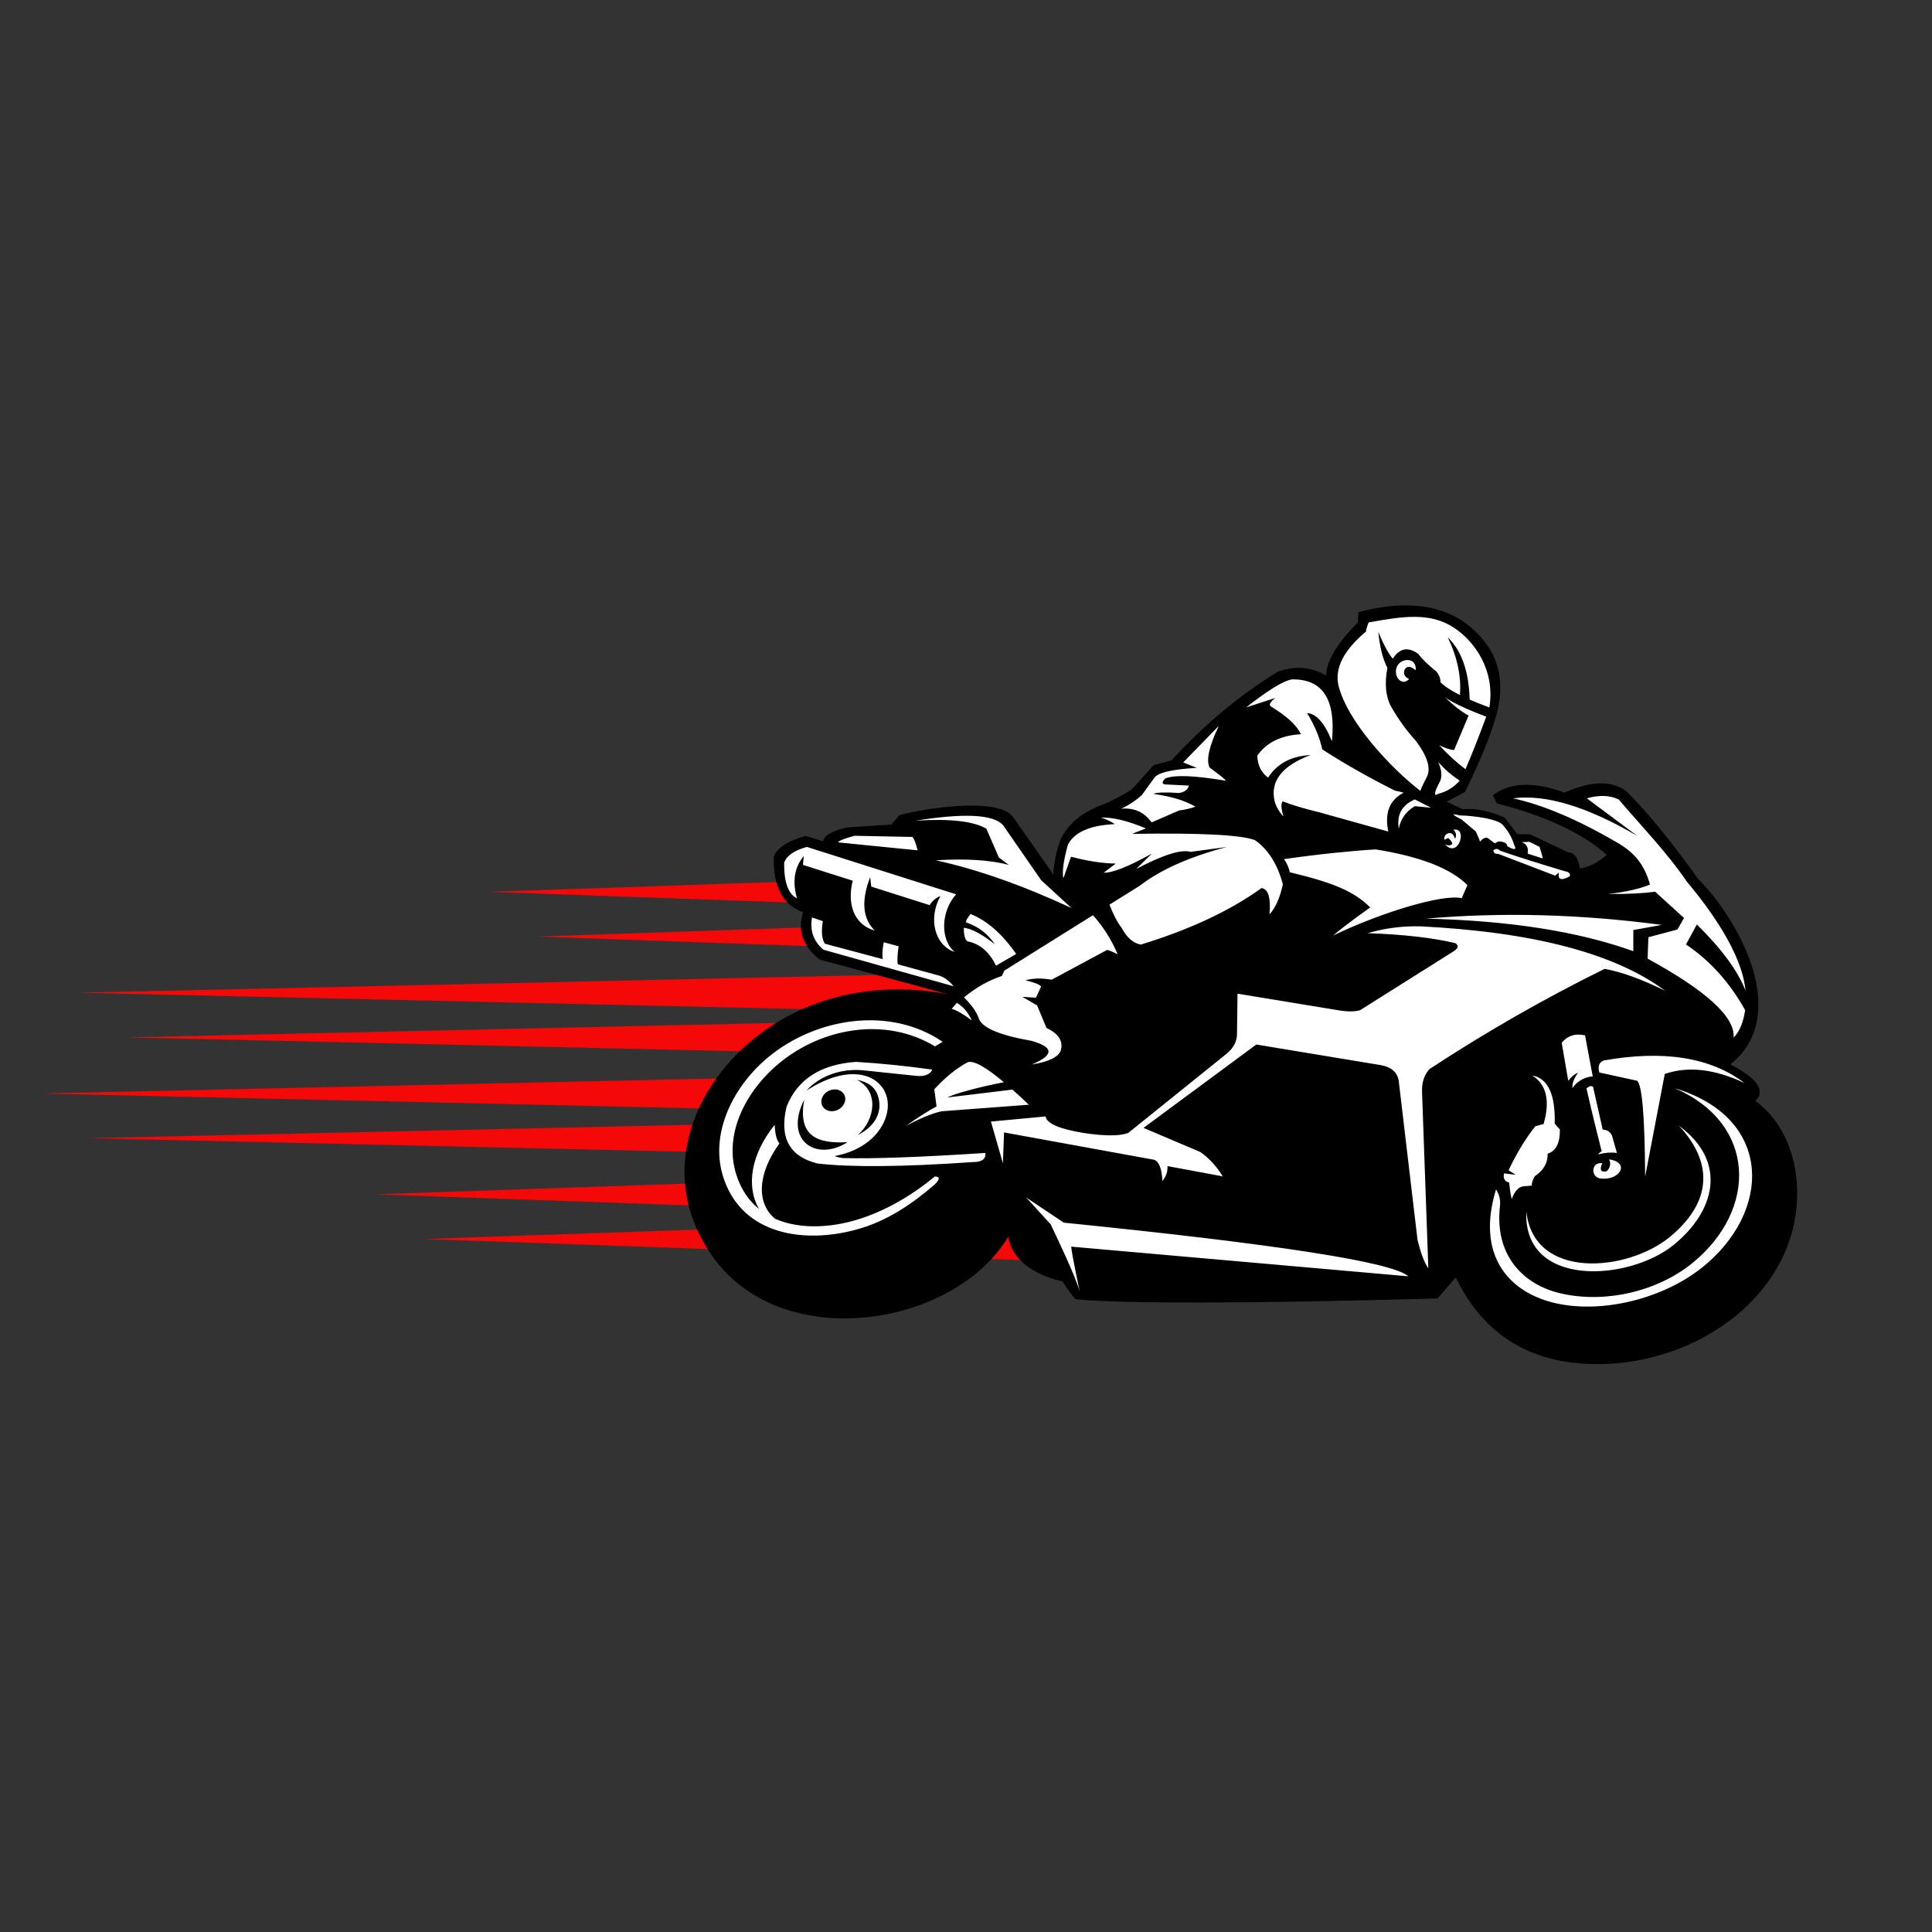
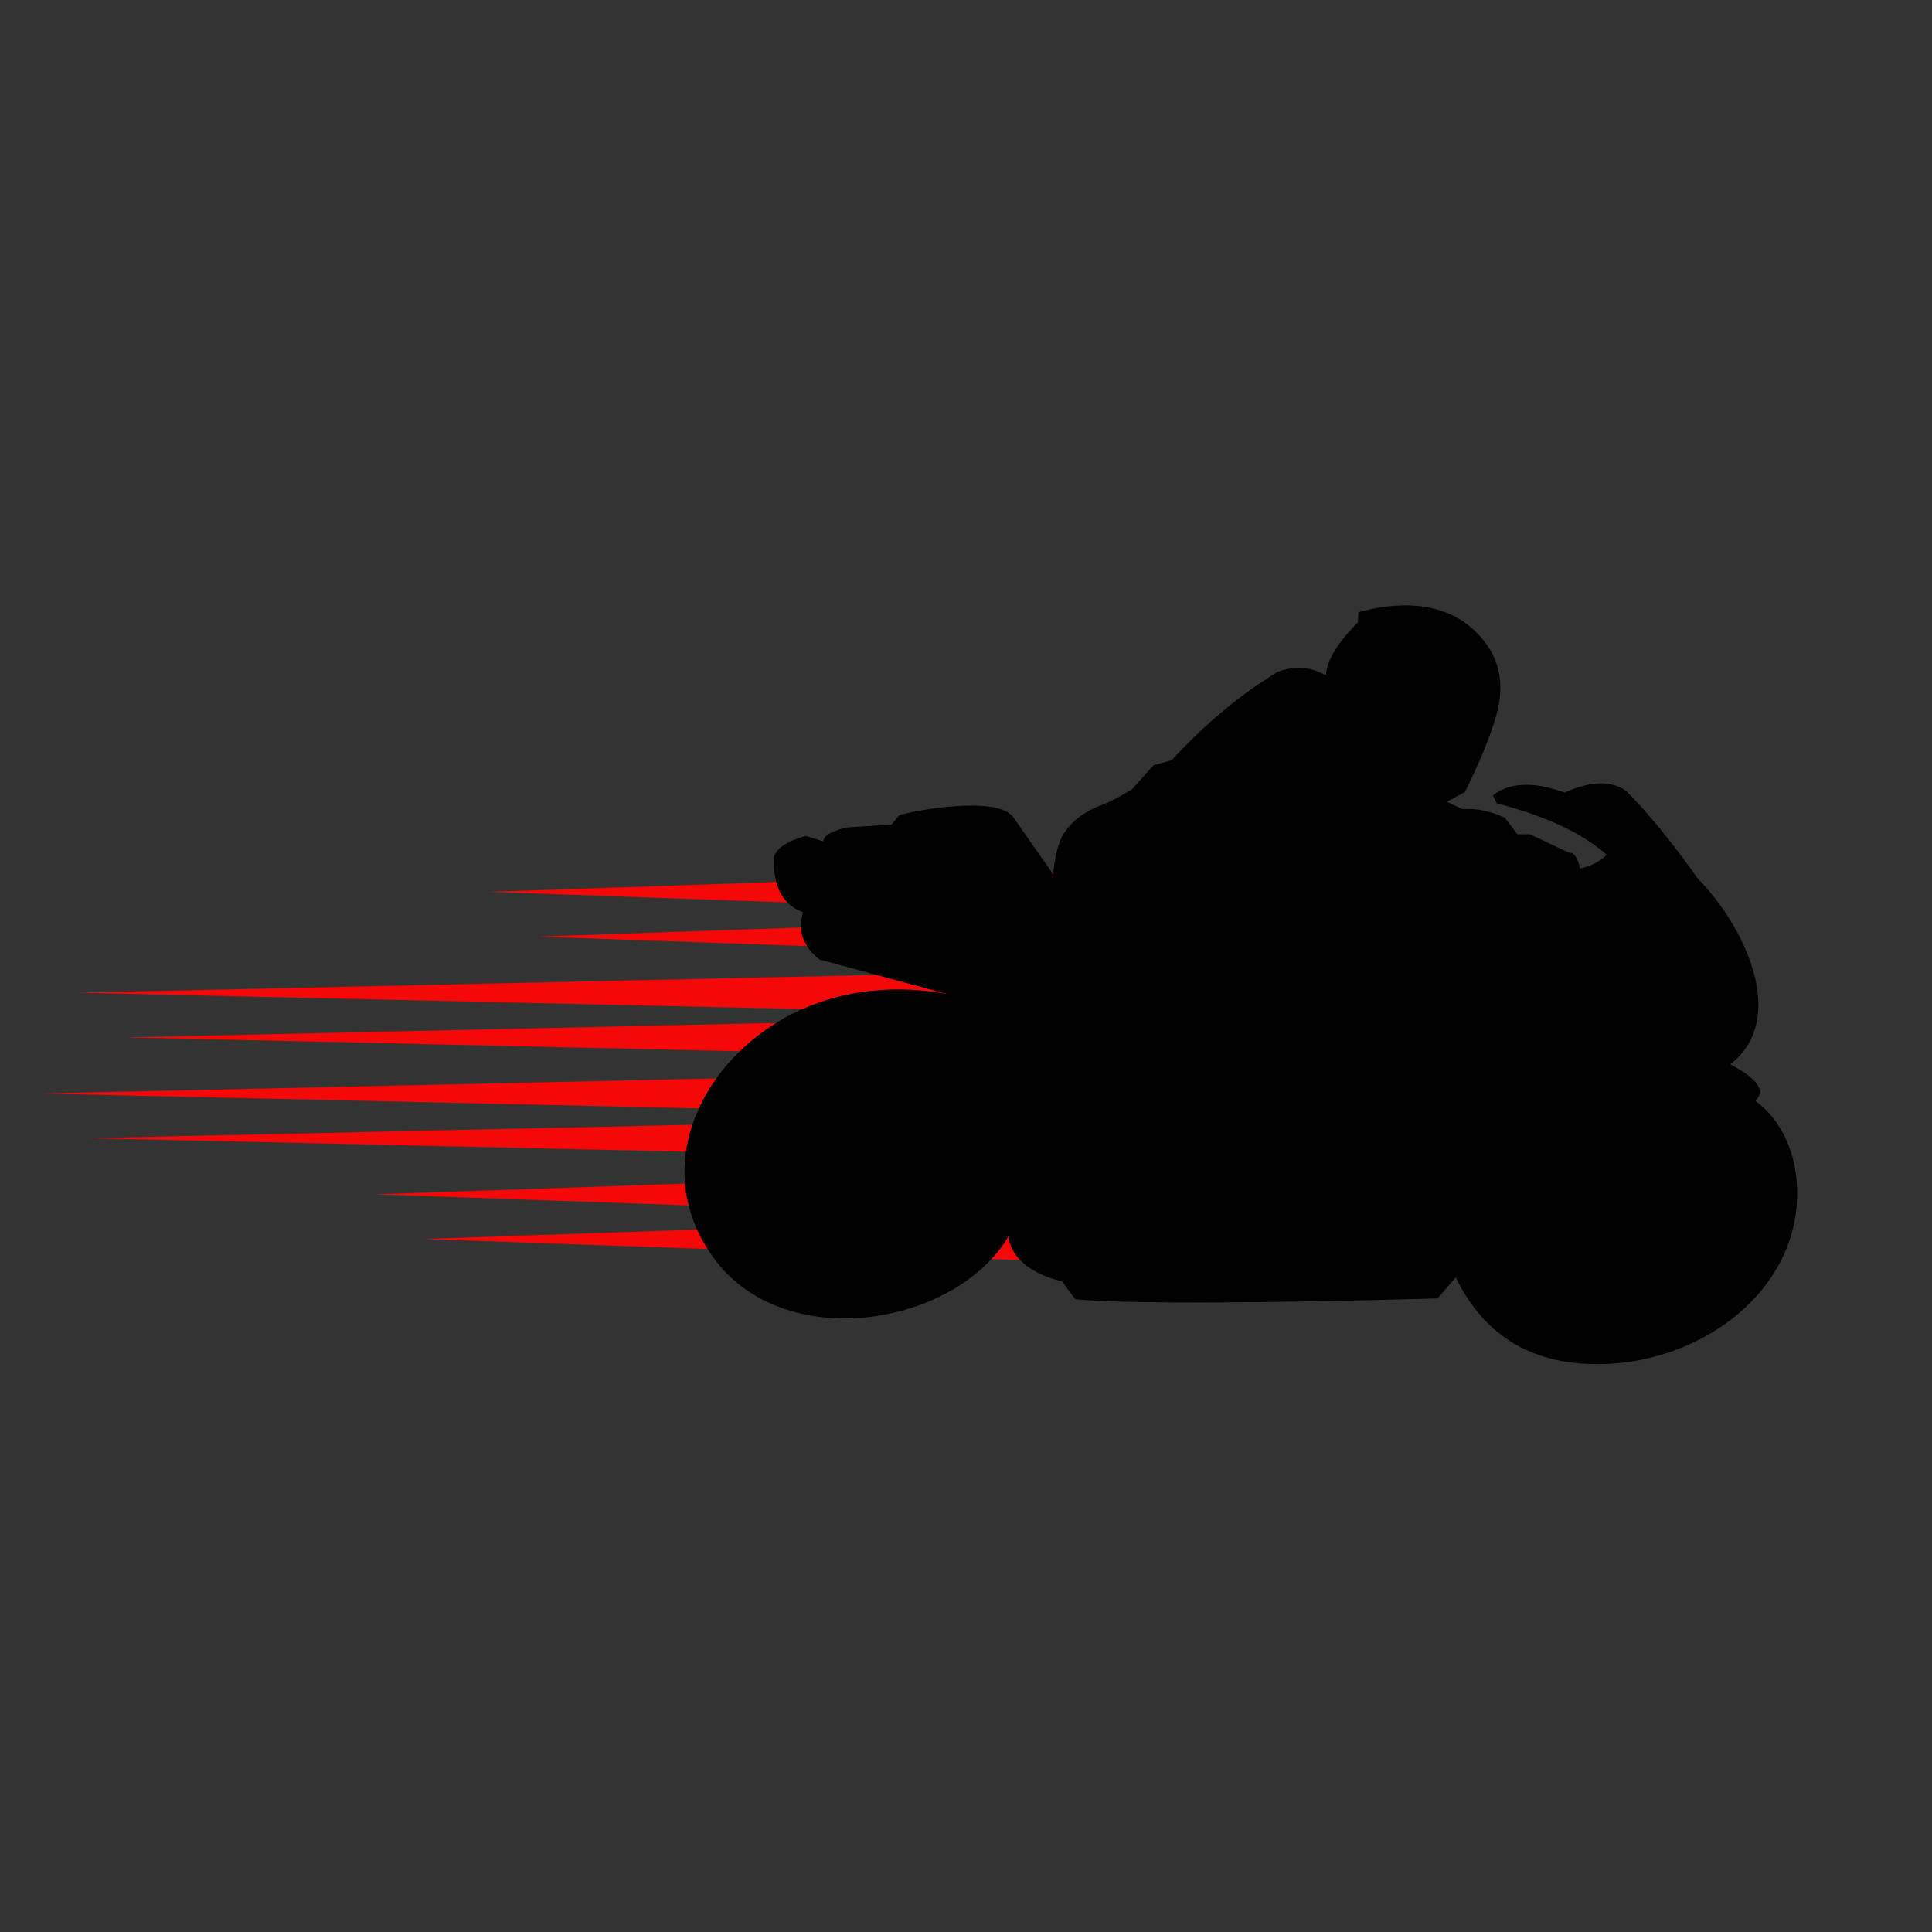
<svg xmlns="http://www.w3.org/2000/svg" viewBox="0 0 375 375">
  <rect x="0" y="0" width="375" height="375" fill="#333333" stroke="none" />
  <defs>
    <clipPath id="112ee9d325">
      <path d="M 37.5 150.254 L 258.75 150.254 L 258.75 204.965 L 37.5 204.965 Z M 37.5 150.254 " clip-rule="nonzero" />
    </clipPath>
  </defs>
  <g clip-path="url(#112ee9d325)" style="" transform="matrix(1.485, 0, 0, 1.485, -47.955, -56.948)">
    <path fill="#f40808" d="M 96.219 154.922 L 231.887 150.254 L 230.129 154.922 L 229.574 156.391 L 238.211 156.094 L 236.453 160.766 L 235.305 163.812 L 252.43 163.43 L 250.672 168.102 L 250.156 169.461 L 258.754 169.27 L 256.992 173.941 L 255.234 178.613 L 246.785 178.422 L 245.707 181.277 L 245.195 182.641 L 253.789 182.449 L 252.031 187.117 L 250.273 191.789 L 216.531 191.023 L 215.238 194.453 L 214.688 195.922 L 223.324 195.625 L 221.562 200.293 L 219.805 204.965 L 153.73 202.629 L 87.652 200.293 L 155.488 197.961 L 168.184 197.523 L 147.406 196.789 L 81.332 194.453 L 149.164 192.117 L 195.047 190.539 L 147.047 189.453 L 43.824 187.117 L 148.809 184.781 L 170.84 184.293 L 140.723 183.609 L 37.5 181.277 L 142.484 178.941 L 206.695 177.512 L 152.012 176.277 L 48.785 173.941 L 153.77 171.605 L 175.805 171.117 L 145.688 170.434 L 42.461 168.102 L 147.445 165.766 L 206.727 164.445 L 168.617 163.102 L 102.543 160.766 L 170.375 158.43 L 183.074 157.992 L 162.293 157.258 L 96.219 154.922 " fill-opacity="1" fill-rule="evenodd" />
  </g>
  <path fill="#000000" d="M 329.554 170.553 C 337.784 178.771 347.678 197.271 335.847 206.597 C 341.142 209.34 342.76 211.706 340.713 213.689 C 345.66 217.262 348.234 223.258 348.727 229.214 C 350.456 250.249 329.566 265.768 307.986 264.724 C 296.167 264.156 287.688 258.554 282.562 247.929 C 282.562 247.929 281.384 249.298 279.03 252.029 C 242.766 253.044 218.13 253.062 208.775 252.192 C 208.775 252.192 207.621 250.933 206.223 248.712 C 206.223 248.712 196.649 246.978 195.732 240.001 C 185.34 257.464 152.086 262.961 138.463 244.084 C 126.643 227.712 134.977 208.655 149.975 198.976 C 159.822 192.62 171.897 190.706 183.907 192.956 C 183.907 192.956 175.631 190.724 159.091 186.252 C 155.815 183.642 154.748 180.575 155.884 177.054 C 151.941 175.674 150.038 172.096 150.195 166.308 C 150.827 164.562 152.892 163.211 156.383 162.26 C 156.383 162.26 157.525 162.614 159.81 163.315 C 159.834 162.225 161.359 161.326 164.398 160.601 C 164.398 160.601 167.274 160.416 173.022 160.044 C 173.022 160.044 173.532 159.436 174.57 158.218 C 178.908 157.029 193.488 154.552 196.62 158.548 C 196.62 158.548 199.218 162.26 204.414 169.689 C 204.71 166.685 205.243 164.324 206.015 162.596 C 207.639 159.575 210.48 157.377 214.528 155.996 C 216.552 155.057 218.263 154.135 219.672 153.23 C 219.672 153.23 221.087 151.658 223.923 148.515 C 223.923 148.515 225.083 148.202 227.409 147.576 C 233.678 140.703 240.533 134.979 247.974 130.398 C 251.43 129.186 254.562 129.423 257.369 131.123 C 257.473 128.287 259.538 124.848 263.557 120.811 C 263.557 120.811 263.597 120.144 263.667 118.816 C 272.123 116.572 278.943 117.198 284.122 120.701 C 290.42 125.288 292.525 131.349 290.42 138.877 C 289.312 142.809 287.288 147.755 284.342 153.729 C 284.342 153.729 283.165 154.361 280.804 155.614 C 280.804 155.614 281.837 156.095 283.901 157.058 C 286.47 156.855 289.202 157.406 292.084 158.716 C 292.084 158.716 292.89 159.789 294.514 161.929 C 294.514 161.929 295.326 161.929 296.95 161.929 C 296.95 161.929 299.455 163.112 304.466 165.479 C 305.539 165.432 306.275 166.464 306.676 168.575 C 308.572 168.233 310.306 167.352 311.872 165.919 C 307.122 161.697 300.012 158.374 290.536 155.944 C 290.536 155.944 290.281 155.428 289.764 154.39 C 293.024 151.838 297.669 151.653 303.695 153.839 C 308.839 151.542 312.84 151.461 315.694 153.584 C 319.91 157.817 324.532 163.472 329.56 170.547 L 329.554 170.553 Z M 329.554 170.553" fill-opacity="1" fill-rule="evenodd" style="" transform="matrix(1, 0, 0, 1, -2.842170943040401e-14, 0)" />
-   <path fill="#ffffff" d="M 295.802 230.247 C 294.798 230.316 294.01 231.146 293.424 232.741 C 293.238 232.045 293.07 230.978 292.931 229.528 C 292.055 229.33 291.725 228.745 291.933 227.753 C 291.933 227.753 292.687 227.846 294.201 228.031 C 294.201 228.031 293.737 227.736 292.815 227.144 C 294.387 223.827 296.115 220.985 298.011 218.607 C 298.011 218.607 298.545 218.462 299.612 218.167 C 300.911 213.631 300.169 210.494 297.402 208.748 C 300.459 209.299 301.914 212.419 301.769 218.109 C 302.436 218.851 302.767 219.222 302.767 219.222 C 302.819 221.843 302.024 223.415 300.389 223.931 C 300.464 225.659 299.641 227.121 297.901 228.31 C 297.53 228.913 297.327 229.522 297.292 230.137 C 296.295 230.212 295.802 230.247 295.802 230.247 Z M 274.628 156.472 C 276.716 156.675 277.754 156.779 277.754 156.779 C 275.666 155.706 274.628 155.173 274.628 155.173 C 272.111 156.24 271.067 158.131 271.502 160.833 C 271.885 158.914 272.929 157.464 274.628 156.472 Z M 187.868 206.173 C 188.999 205.808 191.325 207.095 194.851 210.053 C 189.944 211.016 185.108 212.315 183.913 213.017 L 196.515 211.491 C 197.501 212.361 198.557 213.341 199.693 214.426 C 188.384 215.273 182.724 215.702 182.724 215.702 C 180.828 216.137 178.502 217.099 175.759 218.584 C 178.34 216.786 180.352 215.51 181.785 214.756 C 181.489 212.541 181.344 211.433 181.344 211.433 C 183.519 209.061 185.688 207.31 187.862 206.167 L 187.868 206.173 Z M 184.719 195.815 C 185.664 196.065 186.975 196.825 188.645 198.083 C 187.897 196.488 186.923 195.34 185.717 194.65 C 185.05 195.427 184.719 195.815 184.719 195.815 Z M 200.198 202.021 C 204.6 203.268 204.617 204.799 200.25 206.62 C 203.556 206.086 205.435 205.182 205.887 203.906 C 206.415 202.102 205.493 200.641 203.127 199.527 C 203.127 199.527 202.518 198.066 201.3 195.149 C 201.3 195.149 200.343 194.592 198.429 193.484 C 198.429 193.484 199.311 193.542 201.079 193.652 C 201.079 193.652 201.41 192.933 202.077 191.489 C 201.816 191.101 200.801 190.695 199.038 190.271 C 200.505 189.859 202.199 189.825 204.124 190.161 C 204.124 190.161 207.697 188.241 214.847 184.402 C 215.085 184.373 215.787 184.652 216.947 185.231 C 215.723 182.361 214.116 179.832 212.139 177.64 C 200.679 184.808 194.949 188.392 194.949 188.392 C 194.619 189.094 194.451 189.442 194.451 189.442 C 191.893 190.283 189.44 191.669 187.103 193.6 C 188.489 194.946 189.428 196.239 189.915 197.48 C 190.379 199.394 193.807 200.907 200.198 202.021 Z M 217.666 180.024 C 218.669 181.955 219.928 183.062 221.424 183.347 C 230.941 180.435 238.753 176.776 244.859 172.374 C 246.176 172.554 246.692 174.253 246.408 177.478 C 247.539 176.266 248.409 174.329 249.006 171.661 C 247.968 167.74 246.158 164.875 243.589 163.072 C 240.956 162.051 233.052 161.645 219.875 161.854 C 219.591 161.9 220.438 161.547 222.421 160.798 C 218.872 159.308 215.967 158.606 213.687 158.693 C 214.604 158.954 215.508 159.378 216.396 159.963 C 211.588 160.178 208.549 161.512 207.279 163.953 C 206.426 167.039 206.131 169.219 206.392 170.495 C 207.389 167.688 207.882 166.285 207.882 166.285 C 211.025 167.126 213.919 167.572 216.564 167.619 C 215.015 168.796 214.238 169.387 214.238 169.387 C 215.938 169.44 219.052 168.204 223.581 165.676 C 221.557 167.671 220.542 168.668 220.542 168.668 C 225.733 165.925 229.247 164.817 231.097 165.345 C 235.777 164.713 238.115 164.4 238.115 164.4 C 230.883 166.302 225.246 168.813 221.203 171.939 C 217.3 174.375 215.34 175.593 215.34 175.593 C 216.129 177.57 216.9 179.049 217.666 180.029 L 217.666 180.024 Z M 221.65 154.309 C 220.426 155.411 219.081 156.298 217.614 156.971 C 220.113 156.739 222.085 157.62 223.529 159.627 C 223.529 159.627 225.315 158.856 228.888 157.301 C 229.966 157.174 231.022 156.93 232.037 156.582 C 230.019 155.393 227.293 154.564 223.854 154.088 C 224.579 153.793 226.22 153.74 228.772 153.92 C 229.862 153.804 230.529 153.323 230.761 152.482 C 230.761 152.482 229.236 152.407 226.174 152.256 C 225.501 152.175 225.501 151.78 226.174 151.096 C 227.931 150.371 231.834 150.516 237.894 151.537 C 238.016 151.444 236.984 150.591 234.797 148.991 C 234.067 147.61 234.658 144.914 236.566 140.895 C 231.961 145.627 229.659 147.987 229.659 147.987 C 231.428 148.689 232.309 149.043 232.309 149.043 C 227.676 149.31 224.95 149.919 224.132 150.87 C 222.473 153.161 221.644 154.309 221.644 154.309 L 221.65 154.309 Z M 249.226 166.749 C 249.742 167.468 250.241 168.535 250.334 169.3 C 258.79 171.319 262.843 173.018 265.958 176.138 C 265.958 176.138 261.608 179.165 258.737 181.601 C 267.802 177.205 280.039 173.453 283.721 174.34 C 283.721 174.34 284.087 173.493 284.823 171.794 C 281.605 168.564 275.666 166.256 267.025 164.87 C 263.07 165.09 256.476 165.716 249.226 166.754 L 249.226 166.749 Z M 295.355 163.478 C 296.329 163.797 296.718 164.539 296.515 165.693 C 296.515 165.693 297.478 166.001 299.392 166.609 C 299.519 166.691 299.322 165.943 298.812 164.365 C 298.812 164.365 298.156 164.04 296.851 163.391 C 295.854 163.449 295.355 163.478 295.355 163.478 Z M 304.698 170.072 C 303.393 170.814 302.674 170.82 302.541 170.101 C 302.541 170.101 302.541 169.863 302.541 169.382 C 302.541 169.382 302.309 169.579 301.851 169.962 C 301.851 169.962 298.162 168.552 290.791 165.728 C 290.205 165.792 289.898 165.56 289.88 165.032 C 290.339 164.672 290.762 164.701 291.151 165.113 C 293.899 166.082 298.092 167.416 303.724 169.103 C 304.507 169.213 304.831 169.538 304.692 170.078 L 304.698 170.072 Z M 293.894 163.982 C 294.433 164.98 293.986 165.067 292.566 164.255 C 292.537 163.698 292.003 163.379 290.959 163.31 C 290.913 163.275 290.64 163.408 290.136 163.698 C 290.136 163.698 289.672 163.35 288.75 162.643 C 288.326 162.48 287.827 162.724 287.259 163.368 C 287.253 163.205 286.987 162.55 286.459 161.402 C 286.459 161.402 285.554 160.636 283.75 159.099 C 281.779 158.107 281.622 157.829 283.281 158.27 C 283.281 158.27 283.721 158.287 284.609 158.328 C 287.914 158.595 290.17 159.099 291.377 159.818 C 292.571 160.99 293.407 162.376 293.894 163.977 L 293.894 163.982 Z M 280.52 163.924 C 281.181 164.174 281.639 164.127 281.9 163.785 C 281.854 163.472 281.576 163.083 281.071 162.625 C 281.117 162.672 280.88 162.793 280.352 162.985 C 280.259 162.387 280.509 161.976 281.1 161.738 C 281.68 161.547 282.121 161.906 282.428 162.817 C 282.747 162.173 282.649 161.587 282.121 161.048 C 284.98 160.503 283.078 166.725 280.52 163.93 L 280.52 163.924 Z M 255.757 157.58 C 264.896 160.131 269.466 161.402 269.466 161.402 C 268.718 157.771 269.716 155.26 272.447 153.868 C 271.902 153.7 271.345 153.572 270.794 153.48 C 265.668 150.91 260.953 148.237 256.644 145.447 C 256.18 143.226 255.2 140.877 253.715 138.407 C 255.525 138.534 257.131 140.361 258.523 143.893 C 259.335 135.785 256.754 131.772 250.786 131.871 C 249.145 132.114 246.182 133.924 241.884 137.305 C 245.642 136.087 247.521 135.472 247.521 135.472 C 246.501 136.296 246.222 136.852 246.698 137.137 C 249.8 139.016 251.738 140.808 252.497 142.513 C 248.646 142.733 245.828 144.113 244.042 146.665 C 244.1 148.544 244.801 149.965 246.135 150.934 C 247.887 148.208 250.636 146.746 254.376 146.555 C 248.826 148.637 246.501 151.629 247.405 155.533 C 247.73 156.634 248.298 157.615 249.122 158.467 C 248.658 156.977 248.606 155.996 248.954 155.533 C 250.734 156.234 253.002 156.919 255.751 157.586 L 255.757 157.58 Z M 272.627 129.992 C 272.349 130.827 272.639 131.424 273.509 131.79 C 272.152 133.303 270.441 131.389 271.079 129.545 C 271.722 127.666 275.028 127.411 274.784 130.102 C 273.775 129.249 273.062 129.215 272.627 129.992 Z M 279.581 151.513 C 278.328 153.862 278.2 154.715 279.198 154.065 C 280.764 153.682 282.144 152.836 283.339 151.513 C 281.86 150.574 280.462 149.373 279.14 147.912 C 279.784 149.258 279.934 150.458 279.581 151.513 Z M 282.237 145.586 C 281.471 145.528 280.514 145.209 279.36 144.641 C 280.978 146.422 282.678 147.976 284.446 149.298 C 285.525 146.839 286.871 143.441 288.483 139.103 C 284.574 137.635 281.9 136.377 280.468 135.333 C 282.231 137.032 283.762 138.215 285.055 138.877 C 283.176 143.348 282.237 145.586 282.237 145.586 Z M 259.793 133.06 C 261.568 140.164 270.104 149.246 275.77 153.566 C 275.538 153.688 275.944 152.749 276.982 150.736 C 277.765 149.101 277.046 146.793 274.831 143.812 C 273.045 141.869 271.444 139.654 270.017 137.16 C 268.95 135.223 268.718 132.706 269.298 129.626 C 268.417 127.985 267.825 125.66 267.529 122.644 C 268.579 125.196 269.519 126.93 270.348 127.852 C 271.659 125.799 273.294 125.486 275.266 126.906 C 276.008 127.904 277.185 129.046 278.804 130.34 C 279.383 131.07 279.639 131.755 279.575 132.393 C 280.317 133.17 281.587 134.011 283.373 134.904 C 283.652 131.291 282.863 127.562 281.013 123.717 C 283.698 126.292 285.113 130.317 285.258 135.785 C 286.389 136.278 287.659 136.795 289.086 137.322 C 290.275 129.998 286.128 124.407 282.225 121.849 C 277.551 118.787 272.36 119.611 265.65 120.811 C 265.181 122.058 265.036 122.626 265.21 122.528 C 260.837 126.158 259.033 129.661 259.793 133.054 L 259.793 133.06 Z M 150.444 236.562 C 146.721 233.5 147.075 227.718 151.297 221.942 C 150.52 221.124 150.427 219.222 150.357 218.335 C 145.828 223.972 144.72 230.154 147.33 234.672 C 145.37 233.083 143.816 230.879 142.893 227.927 C 140.348 219.785 145.12 211.381 151.308 206.312 C 159.694 199.44 171.943 197.318 181.477 203.1 C 182.475 202.508 182.968 202.218 182.968 202.218 C 172.72 195.224 158.401 197.538 149.139 205.182 C 142.383 210.755 137.459 220.167 140.539 228.948 C 144.291 239.636 155.96 241.422 166.114 238.691 C 172.308 237.032 177.284 233.483 181.477 229.864 C 182.475 228.861 182.457 228.362 181.419 228.368 C 177.133 231.963 170.534 236.11 163.255 237.513 C 158.825 238.366 154.226 238.227 150.439 236.557 L 150.444 236.562 Z M 163.748 224.784 C 163.186 224.755 162.6 224.621 161.979 224.395 C 170.128 222.87 173.074 216.943 172.169 213.098 C 171.143 208.696 165.158 206.08 156.505 211.706 C 159.271 208.626 163.627 207.333 167.663 207.757 C 169.426 207.942 172.813 208.296 177.824 208.824 C 179.175 208.969 180.538 208.684 180.938 207.606 C 175.713 206.881 170.777 206.382 166.12 206.109 C 159.289 206.602 154.811 209.485 152.689 214.756 C 151.216 220.805 153.222 224.5 158.714 225.839 C 165.158 226.587 175.185 226.5 188.785 225.561 C 190.553 225.578 191.383 224.992 191.272 223.786 C 178.751 224.604 169.577 224.934 163.748 224.784 Z M 166.497 220.307 C 169.96 217.273 170.609 211.689 166.306 209.589 C 168.475 209.984 169.878 211.01 170.423 212.761 C 171.351 215.737 169.96 218.584 166.497 220.307 Z M 161.747 211.462 C 160.46 211.607 159.422 212.663 159.422 213.823 C 159.422 214.988 160.46 215.818 161.747 215.673 C 163.029 215.534 164.067 214.472 164.067 213.312 C 164.067 212.153 163.029 211.323 161.747 211.462 Z M 164.508 221.693 C 158.61 222.023 154.806 220.568 156.105 213.434 C 152.062 221.403 158.471 225.578 164.508 221.693 Z M 182.324 189.378 C 183.304 189.68 184.226 190.364 185.084 191.431 C 168.243 186.699 159.822 184.338 159.822 184.338 C 157.897 182.703 157.16 180.615 157.612 178.075 C 159.01 178.551 159.712 178.794 159.712 178.794 C 159.387 180.789 159.515 182.251 160.1 183.173 C 167.582 185.168 171.322 186.165 171.322 186.165 C 171.206 185.22 171.282 184.13 171.543 182.894 C 173.457 183.41 174.419 183.671 174.419 183.671 C 174.193 185.22 174.135 186.386 174.251 187.163 C 179.633 188.636 182.324 189.378 182.324 189.378 Z M 182.544 173.917 C 180.103 178.272 181.413 183.497 185.305 184.779 C 182.51 182.488 182.544 176.985 185.583 173.586 C 166.271 167.456 156.621 164.388 156.621 164.388 C 154.127 165.078 152.648 166.111 152.202 167.485 C 152.173 171.272 153.008 173.563 154.69 174.358 C 153.756 171.081 154.197 168.349 156.012 166.157 C 155.902 167.3 155.849 167.874 155.849 167.874 L 165.511 170.942 C 164.369 175.529 165.79 179.484 169.78 180.621 C 167.425 178.295 167.129 174.839 168.898 170.257 L 169.113 172.09 L 180.451 175.691 C 180.938 174.868 181.634 174.276 182.55 173.917 L 182.544 173.917 Z M 197.246 185.168 C 194.63 186.681 193.325 187.435 193.325 187.435 C 192.09 184.884 190.356 183.329 188.129 182.784 C 187.422 182.784 187.074 181.874 187.074 180.07 C 188.599 180.256 190.606 181.323 193.099 183.283 C 191.725 181.224 189.846 179.803 187.462 179.02 C 187.572 178.498 187.886 177.965 188.402 177.414 C 191.609 178.707 194.555 181.294 197.246 185.173 L 197.246 185.168 Z M 177.128 162.445 C 177.452 162.898 177.789 163.768 178.119 165.049 C 178.119 165.049 172.964 164.533 162.646 163.501 C 162.797 163.194 163.87 162.77 165.854 162.225 C 165.854 162.225 169.612 162.3 177.128 162.451 L 177.128 162.445 Z M 191.441 160.839 C 188.964 159.389 184.394 158.873 177.731 159.291 C 187.207 157.777 192.862 158.073 194.7 160.178 C 199.635 167.305 202.106 170.866 202.106 170.866 C 206.009 174.45 207.969 176.242 207.969 176.242 C 198.4 171.812 189.631 168.726 181.657 166.986 C 187.433 166.621 192.154 166.917 195.808 167.874 C 194.514 166.911 193.876 166.43 193.876 166.43 C 192.253 162.701 191.441 160.833 191.441 160.833 L 191.441 160.839 Z M 310.724 228.751 C 308.671 228.553 308.798 225.456 310.996 225.781 C 310.428 227.127 310.729 227.637 311.907 227.306 C 312.574 226.57 312.713 225.816 312.324 225.033 C 316.465 225.619 314.459 229.18 310.724 228.751 Z M 310.892 223.485 C 310.584 223.618 310.347 223.809 310.173 224.07 C 311.489 223.728 312.713 223.63 313.844 223.792 C 313.844 223.792 313.531 222.684 312.904 220.463 C 312.55 219.686 311.942 219.28 311.083 219.245 C 311.083 219.245 310.451 216.479 309.204 210.935 C 308.845 210.703 308.421 210.813 307.934 211.271 C 309.036 216.218 310.892 223.49 310.892 223.49 L 310.892 223.485 Z M 305.197 211.213 C 305.875 210.094 307.47 209.003 309.152 208.94 C 309.152 208.94 308.653 206.283 307.656 200.965 C 305.771 200.536 304.263 201.018 303.126 202.404 C 303.973 207.316 304.396 209.775 304.396 209.775 C 305.04 208.94 305.672 208.418 306.304 208.226 C 305.516 209.27 305.15 210.268 305.197 211.219 L 305.197 211.213 Z M 317.77 209.775 C 318.739 210.645 319.26 216.85 319.318 228.391 C 319.318 228.391 320.589 221.739 323.134 208.447 C 327.675 206.898 332.837 207.49 338.607 210.215 C 332.037 205.222 322.914 203.767 311.246 205.843 C 310.37 206.214 310.097 206.991 310.422 208.168 C 315.323 209.235 317.77 209.775 317.77 209.775 Z M 207.917 241.967 C 208.01 243.354 209.552 250.591 209.552 250.591 C 208.619 247.378 204.924 239.752 203.938 237.647 C 203.938 237.647 202.355 235.913 199.183 232.439 C 204.049 235.692 206.484 237.316 206.484 237.316 C 248.049 241.515 270.336 244.983 273.364 247.732 C 229.734 243.893 207.923 241.973 207.923 241.973 L 207.917 241.967 Z M 232.901 223.572 C 225.605 220.469 221.957 218.92 221.957 218.92 C 221.957 218.92 229.253 213.527 243.85 202.74 C 243.85 202.74 251.882 204.074 267.947 206.73 C 270.006 207.078 271.183 208.075 271.485 209.723 C 271.485 209.723 272.702 220.034 275.138 240.639 C 275.788 243.296 276.49 245.14 277.238 246.184 C 277.238 246.184 276.832 234.805 276.02 212.048 C 275.933 210.175 276.414 208.655 277.458 207.507 C 288.465 200.287 299.792 193.803 311.454 188.056 C 314.714 188.636 318.64 190.057 323.227 192.324 C 313.525 185.086 297.698 180.911 275.747 179.803 C 272.175 179.716 268.747 180.163 265.465 181.131 C 272.43 181.369 278.102 182.019 282.492 183.068 C 283.194 183.538 283.066 184.077 282.103 184.675 C 270.017 192.284 263.974 196.088 263.974 196.088 C 262.872 196.39 261.469 196.384 259.77 196.088 C 246.727 193.942 240.202 192.875 240.202 192.875 C 240.127 198.82 240.086 201.441 240.098 200.739 C 240.098 202.143 239.431 203.395 238.109 204.509 C 225.356 214.78 218.982 219.912 218.982 219.912 C 217.306 220.527 214.43 220.527 210.358 219.912 C 205.62 219.135 203.15 218.068 202.953 216.699 C 195.877 217.36 192.34 217.697 192.34 217.697 C 193.888 223.09 194.665 225.787 194.665 225.787 C 194.81 221.797 194.886 219.802 194.886 219.802 C 214.343 223.345 224.068 225.12 224.068 225.12 C 224.996 225.526 225.518 226.895 225.617 229.22 C 226.319 228.403 226.649 227.44 226.614 226.338 C 233.759 227.672 237.337 228.333 237.337 228.333 C 236.102 226.326 234.629 224.737 232.912 223.566 L 232.901 223.572 Z M 317.028 184.623 C 306.374 180.795 292.966 178.69 276.791 178.307 C 291.51 177.025 306.768 177.431 322.555 179.525 C 318.866 180.192 317.028 180.522 317.028 180.522 C 317.028 183.254 317.028 184.623 317.028 184.623 Z M 319.794 186.067 C 331.271 192.336 336.839 197.451 336.491 201.412 C 337.761 200.113 338.451 198.129 338.723 196.053 C 335.737 190.7 331.909 186.449 327.252 183.318 C 328.656 180.731 329.357 179.438 329.357 179.438 C 334.165 184.159 337.308 188.433 338.793 192.255 C 338.143 184.982 331.839 176.416 327.339 171.023 C 323.709 165.635 318.414 160.131 314.186 155.179 C 312.481 154.349 310.416 154.274 307.998 154.953 C 314.557 159.83 317.834 162.271 317.834 162.271 C 308.097 156.565 300.047 154.129 293.679 154.953 C 299.525 156.228 306.258 159.093 313.884 163.53 C 317.283 165.513 319.144 167.769 320.264 171.69 C 318.211 172.542 315.502 173.151 312.139 173.517 C 315.868 173.557 318.907 173.406 321.255 173.076 L 326.864 178.179 L 325.593 180.418 C 321.835 181.415 319.956 181.914 319.956 181.914 C 319.846 184.686 319.794 186.072 319.794 186.072 L 319.794 186.067 Z M 296.26 235.118 C 295.587 250.046 316.053 248.695 324.741 241.724 C 332.895 235.182 335.441 225.549 325.883 218.497 C 333.069 226.251 331.741 233.831 324.08 240.117 C 315.874 246.851 297.687 248.556 296.254 235.118 L 296.26 235.118 Z M 290.385 230.85 C 291 231.847 291.261 232.88 291.156 233.953 C 289.991 243.707 295.726 249.292 302.662 250.98 C 311.263 253.085 321.586 250.771 328.476 245.175 C 341.24 234.811 340.956 218.08 325.095 211.236 C 344.285 216.989 343.966 235.281 330.268 246.114 C 322.514 252.25 310.416 255.132 301.34 252.807 C 292.519 250.545 286.54 243.33 290.385 230.85 Z M 290.385 230.85" fill-opacity="1" fill-rule="evenodd" style="" transform="matrix(1, 0, 0, 1, -2.842170943040401e-14, 0)" />
</svg>